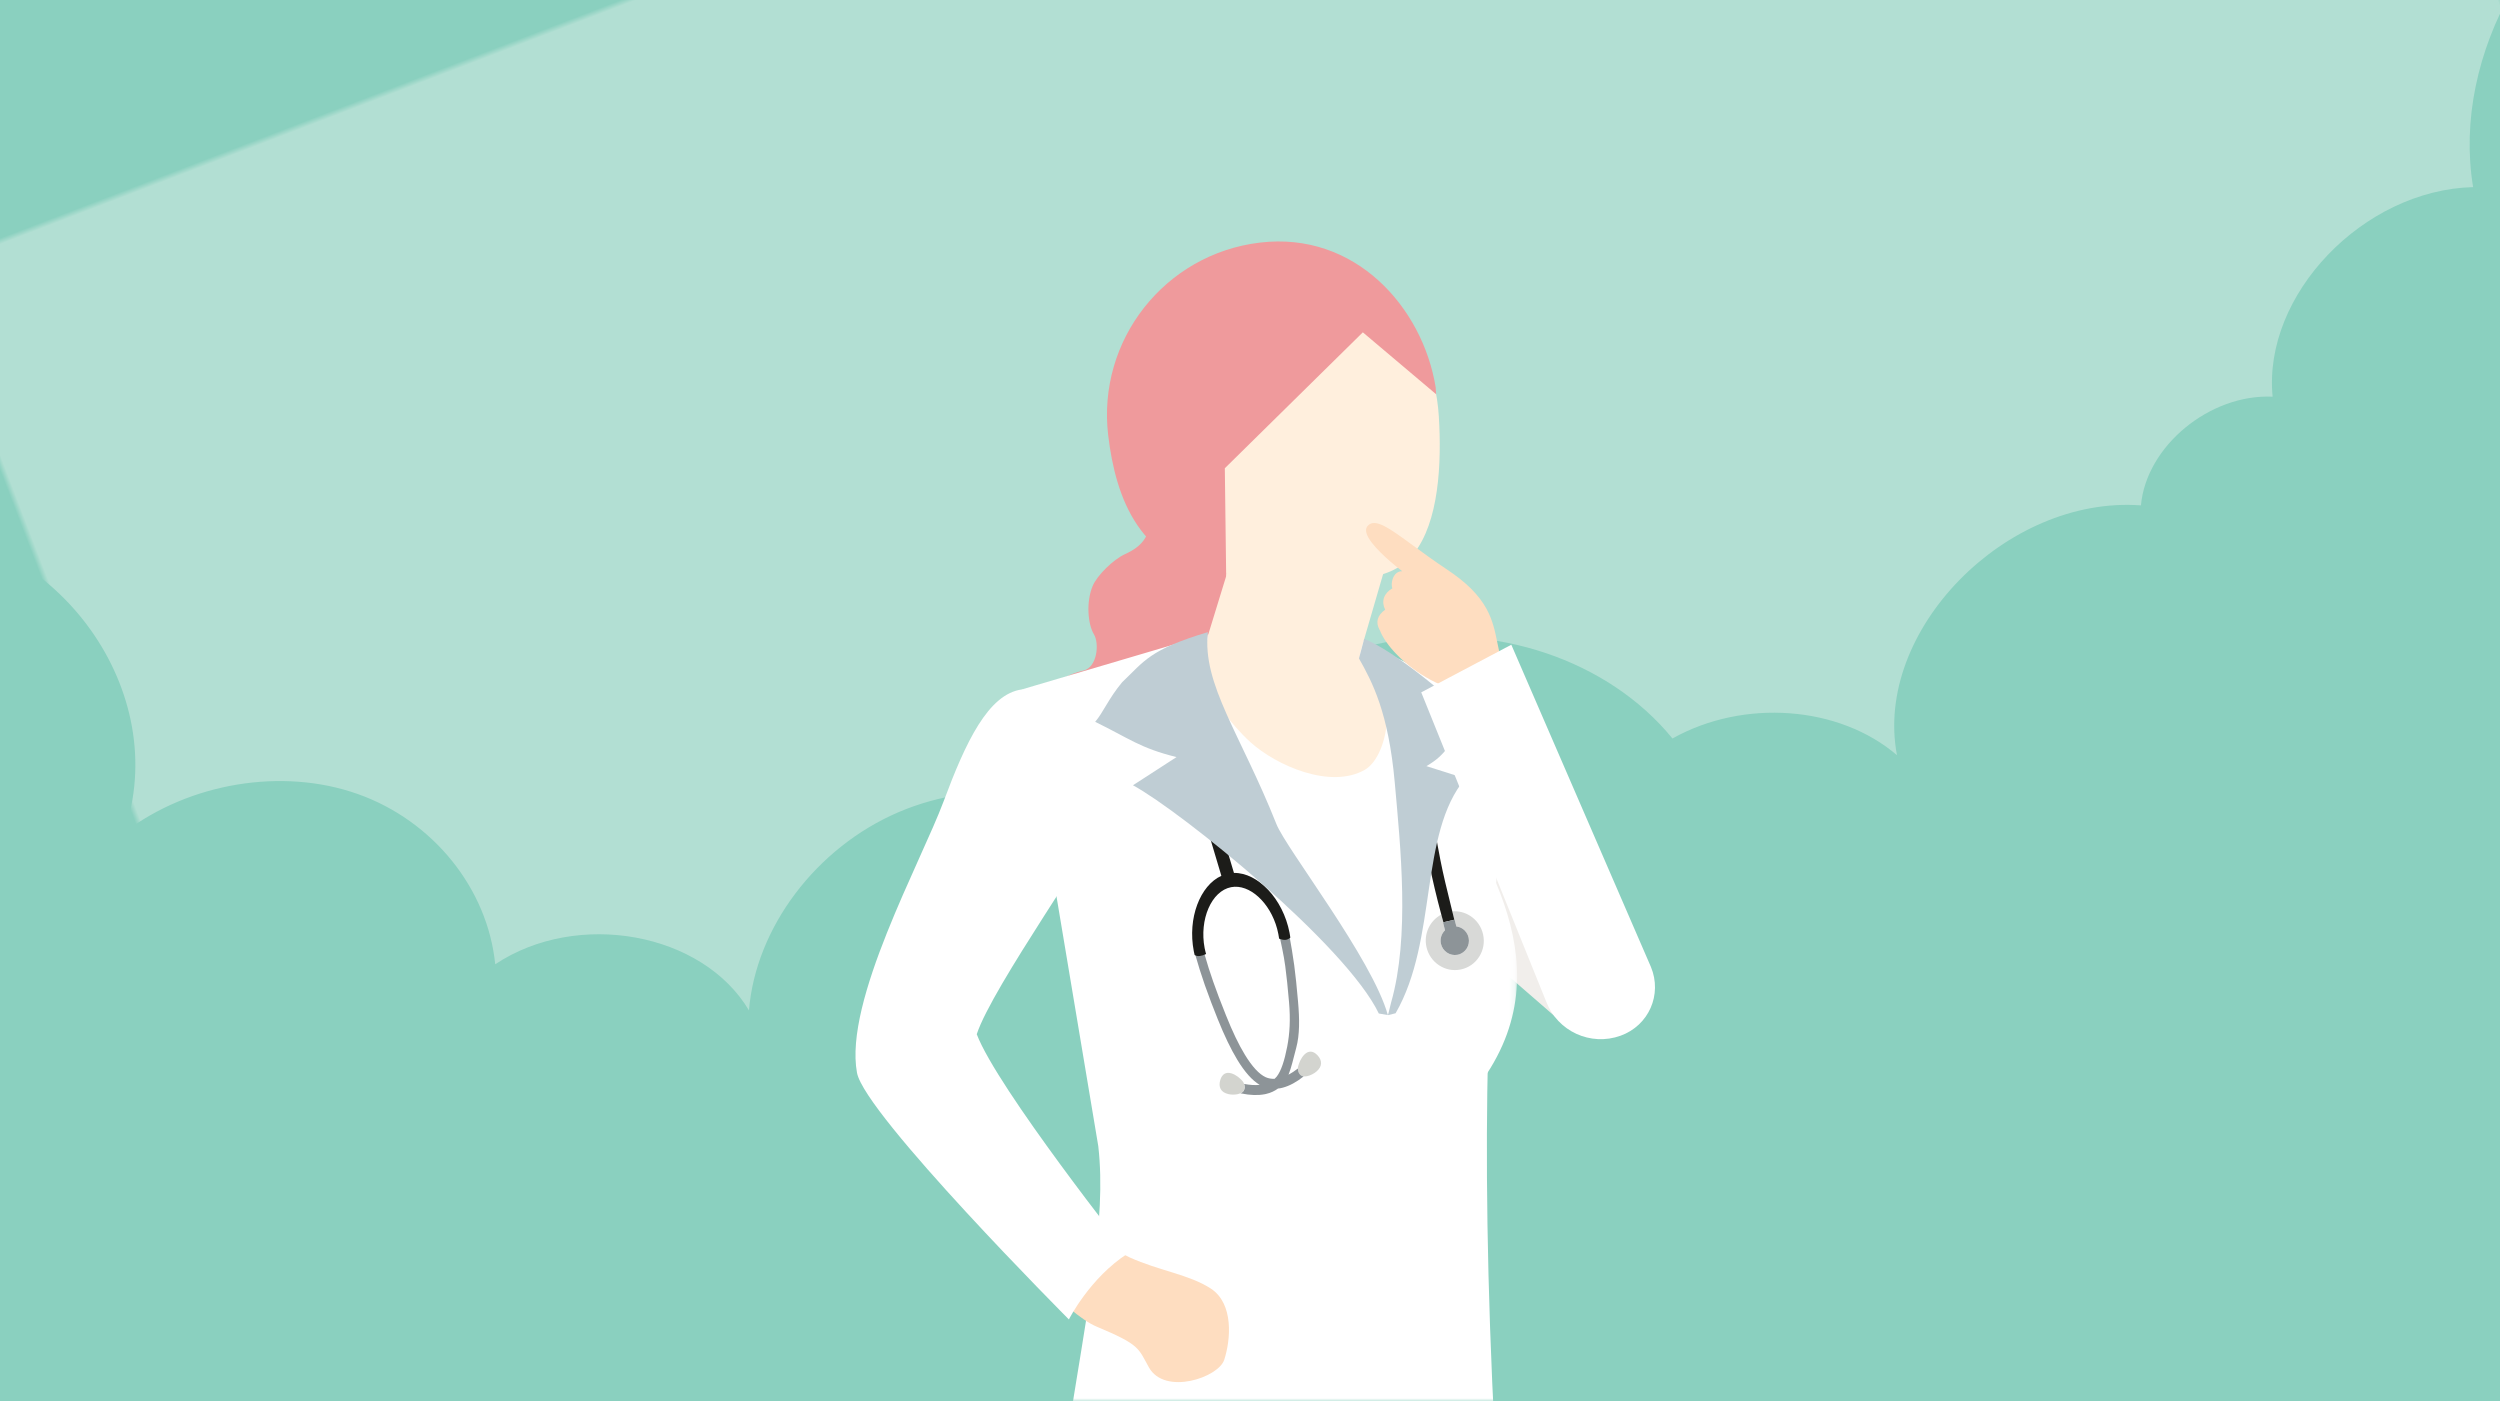
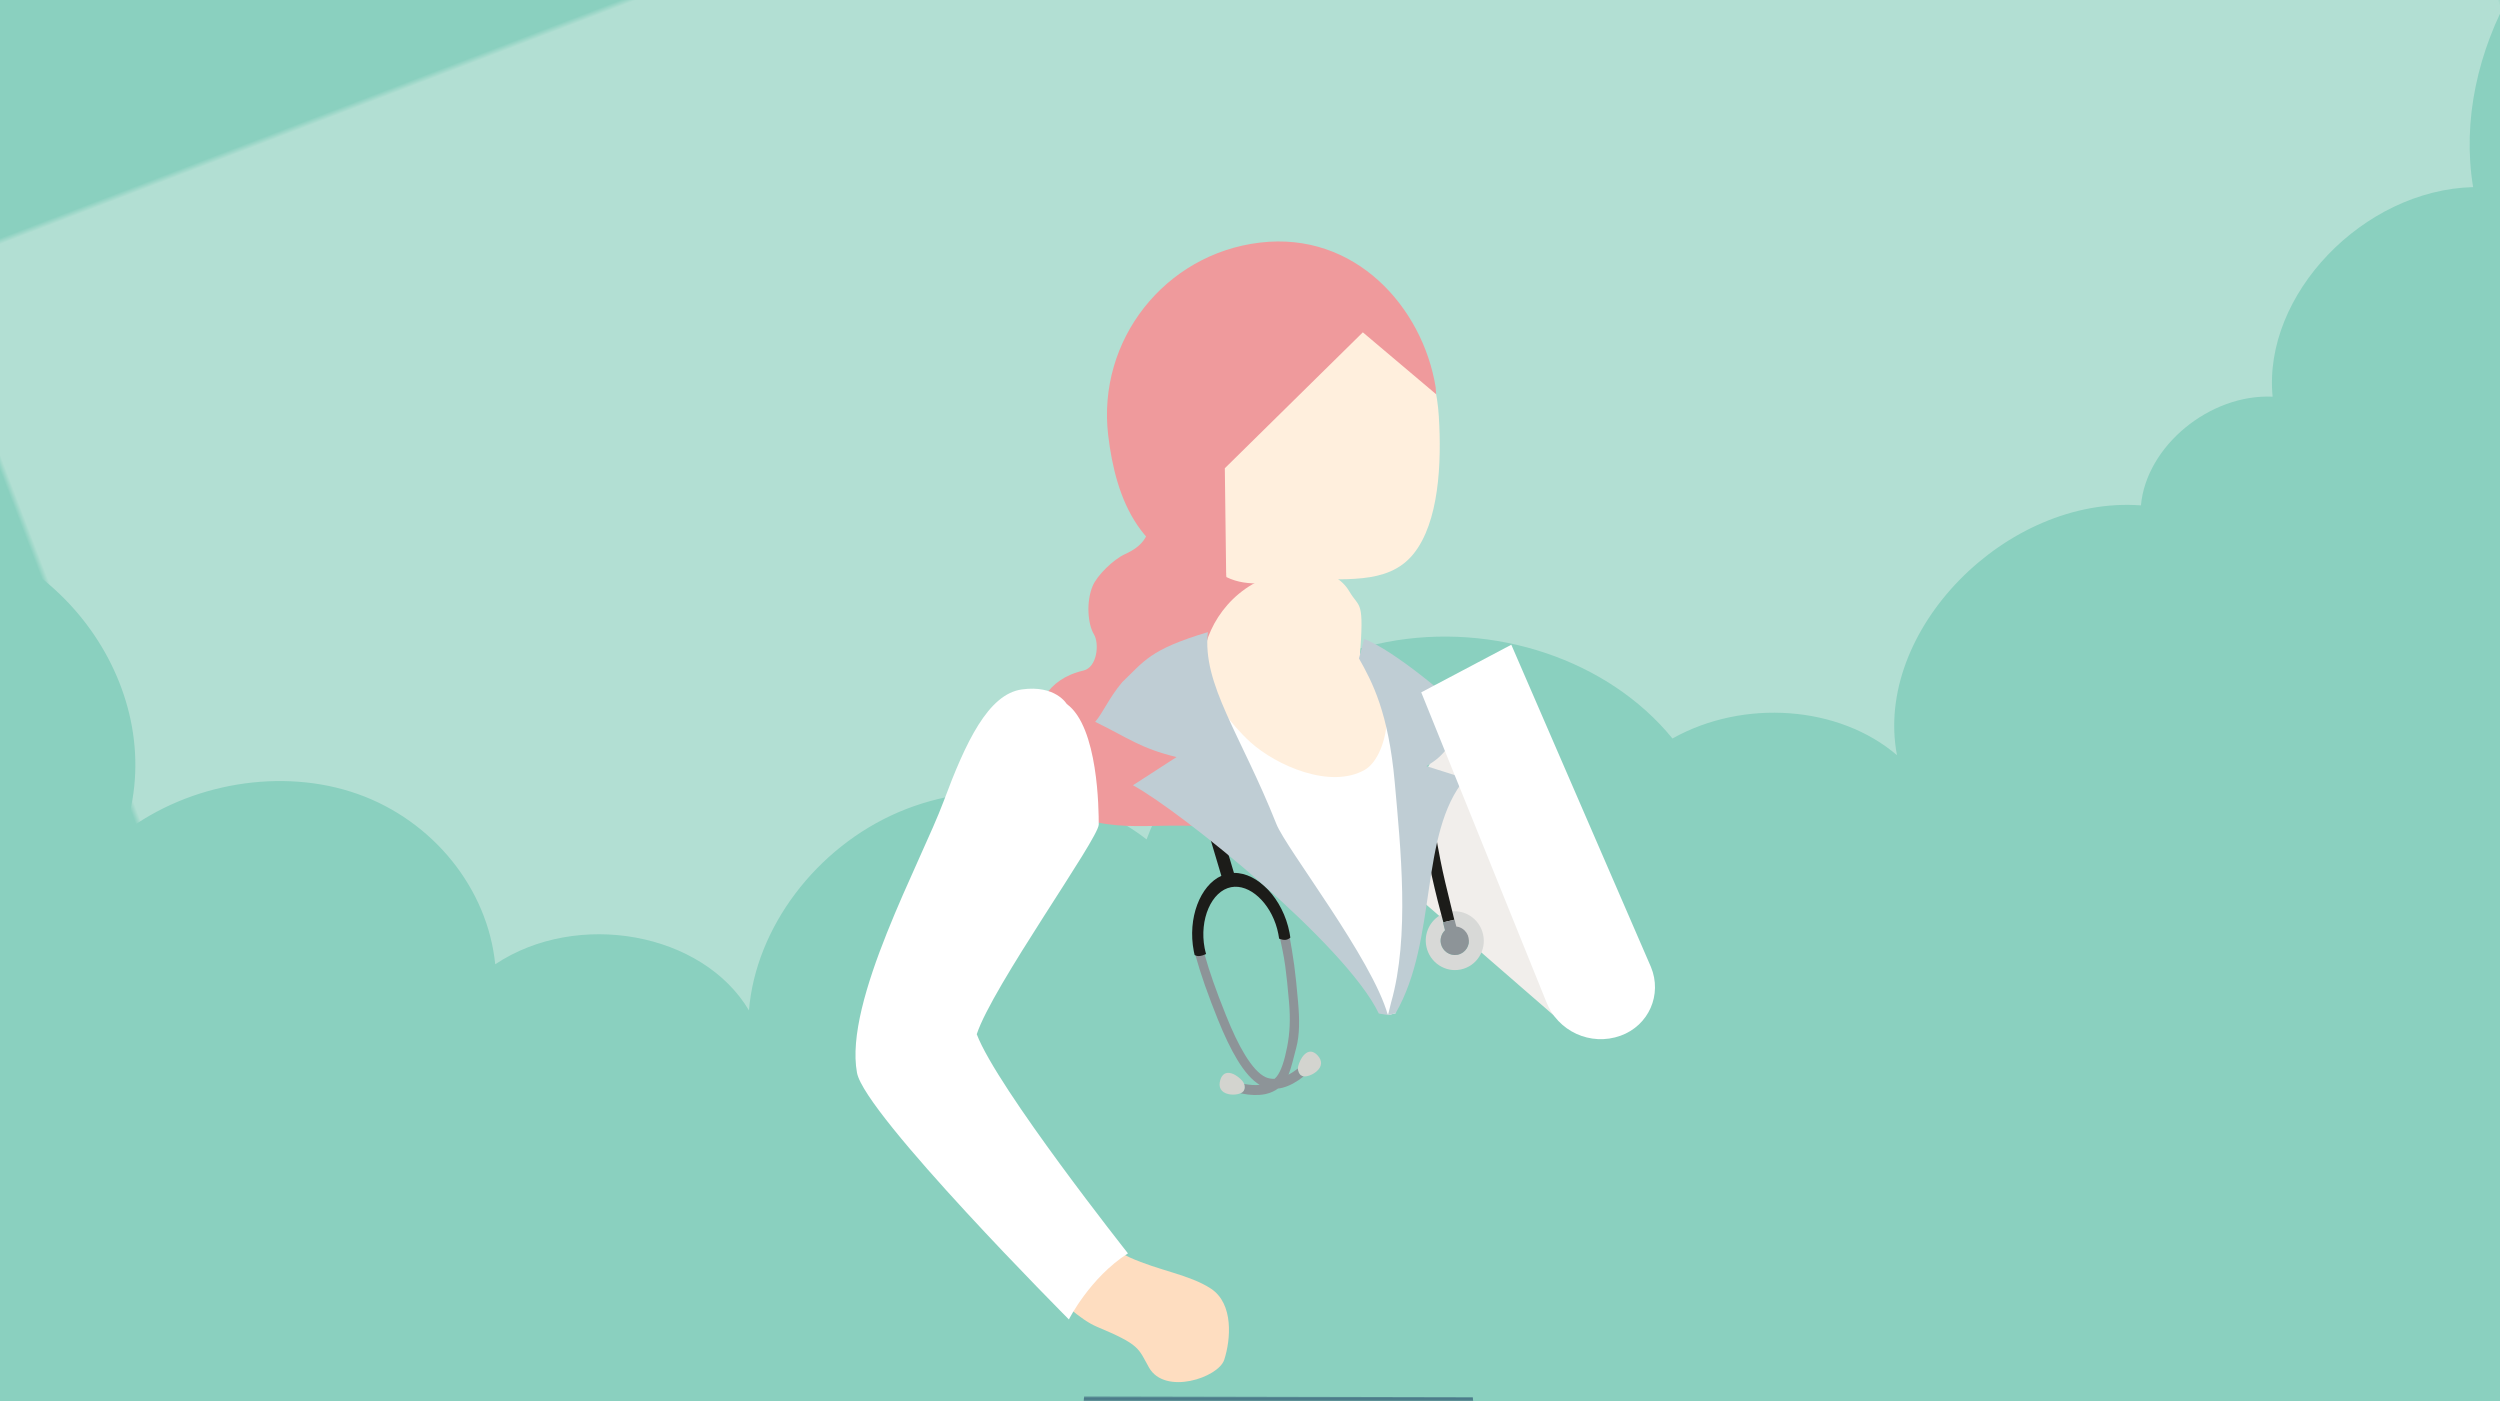
<svg xmlns="http://www.w3.org/2000/svg" xmlns:xlink="http://www.w3.org/1999/xlink" width="430px" height="241px" viewBox="0 0 430 241" version="1.1">
  <rect x="0" y="0" width="430" height="241" fill="#333333" stroke="none" />
  <title>4503B714-005D-47DE-A134-446FAA1129AA@1x</title>
  <defs>
    <rect id="path-1" x="0" y="0" width="430" height="241" />
    <polygon id="path-3" points="0.594 0.001 72.918 0.001 72.918 6.166 0.594 6.166" />
-     <polygon id="path-5" points="0.011 0.57 90.702 0.57 90.702 137.812 0.011 137.812" />
    <polygon id="path-7" points="0.564 0.263 21.868 0.263 21.868 116.982 0.564 116.982" />
  </defs>
  <g id="Symbols" stroke="none" stroke-width="1" fill="none" fill-rule="evenodd">
    <g id="img">
      <mask id="mask-2" fill="white">
        <use xlink:href="#path-1" />
      </mask>
      <use id="Rectangle" fill="#8AD0BF" xlink:href="#path-1" />
      <path d="M-230.296,-25.005 C-188.037,-22.676 -151.69,13.999 -153.374,52.609 C-131.417,37.774 -95.729,45.211 -83.002,67.274 C-76.496,43.437 -43.361,29.271 -19.133,39.968 C5.096,50.666 13.496,83.171 -2.943,102.623 C10.679,98.642 26.537,101.9 36.978,110.823 C47.418,119.745 52.021,133.974 48.565,146.641 C65.141,142.93 83.836,154.3 86.466,169.691 C92.656,156.819 107.266,147.69 122.653,147.079 C138.041,146.469 153.463,154.406 160.854,166.74 C172.702,153.291 192.997,146.528 211.551,149.846 C230.106,153.164 246.104,166.417 251.516,182.952 C265.41,180.925 280.317,187.957 286.542,199.474 C290.367,178.103 320.027,164.473 341.115,174.397 C345.615,165.214 359.015,160.718 368.959,165.056 C373.623,148.116 396.227,137.446 414.07,143.763 C418.726,121.129 441.296,102.611 466.45,100.79 C466.639,101.12 467.513,102.269 467.704,102.599 L459.412,-84.526 L-228.91,-36.078 L-230.296,-25.005 Z" id="Fill-1" fill="#B2DFD3" mask="url(#mask-2)" transform="translate(118.704, 57.474) rotate(-21) translate(-118.704, -57.474) " />
      <g id="illustration/tile/lægefaglig-vurdering" mask="url(#mask-2)">
        <g transform="translate(146, 40)" id="Group-48">
          <g transform="translate(0.588, 0.518)">
            <polygon id="Fill-1" fill="#F1EEEB" points="122.636 135.85 132.897 117.302 105.244 79.828 90.274 107.732" />
            <g id="Group-47" transform="translate(0, 0.522)">
              <path d="M49.033,39.753 C49.915,43.293 52.081,44.286 51.472,48.08 C50.949,51.336 49.955,52.877 46.891,54.284 C44.919,55.189 42.131,57.89 41.35,59.75 C40.214,62.456 40.498,66.291 41.566,68.06 C42.537,69.67 42.125,73.744 39.769,74.293 C33.17,75.83 31.8,80.788 31.387,83.756 C30.972,86.721 31.796,89.807 33.523,92.404 C36.359,96.681 37.15,99.356 42.124,100.408 C46.71,101.377 50.958,100.96 55.628,100.972 C62.067,100.992 68.311,101.184 74.691,100.169 C81.585,99.074 86.666,35.517 81.634,35.067" id="Fill-2" fill="#EF9A9C" />
              <g id="Group-6" transform="translate(35.828, 199.136)">
                <mask id="mask-4" fill="white">
                  <use xlink:href="#path-3" />
                </mask>
                <g id="Clip-5" />
                <path d="M4.051,0.001 C2.667,17.191 -1.446,7.088 1.833,46.734 C3.15,62.647 15.163,85.907 17.463,112.427 C19.416,134.976 12.798,175.707 12.283,192.362 C11.882,205.381 8.862,217.437 7.482,230.612 C12.152,233.373 34.24,244.188 41.034,240.297 L42.605,233.264 L55.683,233.696 C60.215,201.711 63.646,171.668 69.186,139.87 C70.019,135.117 69.818,122.176 70.973,107.468 C73.586,74.189 72.811,30.679 72.811,19.228 L70.902,0.143 L4.051,0.001 Z" id="Fill-4" fill="#3F697E" mask="url(#mask-4)" />
              </g>
              <g id="Group-9" transform="translate(29.162, 67.49)">
                <mask id="mask-6" fill="white">
                  <use xlink:href="#path-5" />
                </mask>
                <g id="Clip-8" />
                <path d="M82.515,21.093 C77.653,7.273 59.656,3.984 58.244,0.976 C57.584,9.901 32.096,0.57 32.096,0.57 L0.011,10.052 L13.155,88.61 C16.085,114.309 -0.414,148.539 0.97,242.119 C13.951,244.178 48.438,250.172 67.141,245.719 L66.128,132.679 L72.955,244.335 L90.702,243.036 C70.803,77.42 85.278,28.948 82.515,21.093" id="Fill-7" fill="#FFFFFF" mask="url(#mask-6)" />
              </g>
              <g id="Group-12" transform="translate(92.486, 88.32)">
                <mask id="mask-8" fill="white">
                  <use xlink:href="#path-7" />
                </mask>
                <g id="Clip-11" />
-                 <path d="M6.588,0.263 L6.705,0.497 C14.053,15.323 30.7,35.335 15.989,56.328 C10.49,85.319 15.799,94.665 18.295,124.319 L13.559,126.532 C13.539,125.347 12.264,107.35 12.264,106.157 C12.294,82.715 10.257,76.084 10.721,52.75 C8.637,52.008 4.882,51.836 0.564,49.906 C20.314,44.012 16.549,22.502 6.618,1.692 L6.588,0.263 Z" id="Fill-10" fill="#FFFFFF" mask="url(#mask-8)" />
              </g>
              <path d="M73.503,3.538 C58.825,4.448 50.644,16.529 51.624,32.342 C51.846,35.957 53.31,35.631 54.641,38.746 C61.486,38.934 63.731,50.272 64.35,58.215 C68.206,60.126 72.405,59.017 76.922,58.737 C84.26,58.283 91.986,59.78 96.474,54.3 C100.962,48.82 101.381,38.493 100.891,30.586 C99.912,14.772 88.18,2.629 73.503,3.538" id="Fill-13" fill="#FFEFDD" />
-               <polygon id="Fill-15" fill="#FFEFDD" points="87.077 72.242 61.115 68.478 72.797 30.43 99.245 30.43" />
              <path d="M100.348,25.574 C98.094,11.773 86.489,-1.267 70.123,0.686 C53.757,2.639 42.071,17.49 44.024,33.857 C45.294,44.497 49.409,56.476 64.31,57.733 L64.082,39.498 L87.82,16.12 L100.437,26.779" id="Fill-17" fill="#EF9A9C" />
              <path d="M41.119,168.382 C41.119,168.382 42.72,172.971 47.733,175.244 C52.747,177.517 57.998,178.185 61.68,180.598 C65.642,183.195 65.101,189.396 63.981,192.84 C62.983,195.909 53.763,199.006 51.034,194.167 C49.157,190.839 49.571,190.294 42.061,187.152 C36.513,184.831 27.272,173.466 27.272,173.466 L41.119,168.382 Z" id="Fill-19" fill="#FEDDC0" />
              <path d="M36.892,80.046 C36.892,80.046 34.955,76.727 29.173,77.541 C23.382,78.346 19.516,86.598 15.741,96.723 C11.804,107.284 -1.45,131.172 0.814,143.475 C2.133,150.649 37.262,185.904 37.262,185.904 C37.262,185.904 40.877,178.716 47.419,174.541 C47.419,174.541 24.941,146.142 21.412,136.846 C24.08,128.668 42.395,103.186 42.395,100.776 C42.395,98.385 42.33,83.971 36.892,80.046" id="Fill-21" fill="#FFFFFF" />
              <path d="M103.206,115.718 C103.324,116.195 103.44,116.672 103.556,117.155 L103.606,117.143 L103.909,118.315 C104.271,118.359 104.625,118.477 104.942,118.684 C105.49,119.04 105.87,119.591 106.011,120.234 C106.303,121.564 105.474,122.881 104.164,123.167 C104.136,123.174 104.108,123.18 104.08,123.185 C102.8,123.418 101.543,122.579 101.253,121.279 C101.063,120.404 101.362,119.541 101.958,118.967 L101.609,117.603 L101.673,117.588 C101.55,117.138 101.43,116.697 101.315,116.269 C99.371,117.292 98.261,119.546 98.76,121.827 C99.051,123.146 99.83,124.276 100.956,125.008 C102.03,125.706 103.295,125.962 104.539,125.734 C104.598,125.724 104.659,125.711 104.719,125.698 C106.007,125.416 107.111,124.645 107.826,123.526 C108.557,122.383 108.798,121.019 108.504,119.686 C108.214,118.365 107.434,117.236 106.311,116.504 C105.374,115.895 104.296,115.623 103.206,115.718" id="Fill-23" fill="#D8D9D7" />
              <path d="M101.674,117.588 L103.557,117.154 C103.44,116.672 103.323,116.195 103.207,115.718 C103.102,115.294 103,114.864 102.896,114.444 C102.261,111.869 101.66,109.436 101.169,106.936 C100.508,103.58 99.799,99.589 99.546,95.436 L99.526,95.109 L97.433,95.326 L97.559,96.333 C98.04,100.195 98.495,103.844 99.246,107.538 C99.836,110.443 100.463,113.087 101.315,116.269 C101.43,116.697 101.55,117.138 101.674,117.588" id="Fill-25" fill="#1C1C19" />
              <path d="M101.674,117.588 L101.609,117.603 L101.958,118.967 C101.362,119.541 101.063,120.404 101.254,121.279 C101.543,122.579 102.8,123.418 104.081,123.185 C104.108,123.18 104.136,123.174 104.164,123.167 C105.475,122.881 106.303,121.563 106.011,120.234 C105.87,119.591 105.49,119.04 104.942,118.683 C104.625,118.476 104.271,118.359 103.909,118.315 L103.606,117.143 L103.557,117.154 L101.674,117.588 Z" id="Fill-27" fill="#8D9498" />
              <polygon id="Fill-29" fill="#FFFFFF" points="60.835 79.388 73.359 106.714 84.935 120.946 91.007 131.573 92.124 133.553 93.457 133.239 97.269 114.494 96.89 93.81 93.094 79.198 89.11 72.747 85.694 70.09" />
              <path d="M85.489,60.669 C87.286,63.746 88.08,61.842 87.285,72.259 C94.401,76.408 92.429,88.933 88.157,91.369 C82.237,94.746 72.936,90.628 68.509,86.635 C65.028,83.495 61.493,78.522 60.722,76.047 C59.169,71.069 62.219,63.319 68.805,59.475 C75.391,55.63 82.861,56.165 85.489,60.669" id="Fill-31" fill="#FFEFDD" />
              <path d="M77.61,144.1 C77.315,144.064 77.056,143.886 76.879,143.598 C76.727,143.351 76.652,143.04 76.652,142.739 C76.653,142.605 76.663,142.473 76.697,142.35 C76.858,141.761 77.176,140.935 77.769,140.343 C78.48,139.633 79.278,139.677 80.018,140.465 C80.441,140.918 80.648,141.385 80.635,141.853 C80.621,142.351 80.361,142.813 79.842,143.262 C79.44,143.611 78.8,143.953 78.199,144.069 C78.007,144.105 77.82,144.114 77.645,144.098 C77.634,144.097 77.622,144.101 77.612,144.1 L77.61,144.1 Z" id="Fill-33" fill="#D3D4CF" />
              <path d="M67.065,146.844 C67.31,146.674 67.46,146.392 67.486,146.051 C67.503,145.835 67.469,145.608 67.395,145.397 C68.385,145.582 69.288,145.64 70.081,145.557 C68.803,144.803 67.512,143.359 66.234,141.251 C65.132,139.436 63.996,137.078 62.86,134.243 C62.134,132.424 61.364,130.456 60.643,128.392 C60.019,126.605 59.485,124.904 58.978,123.109 L59.017,123.129 C59.612,123.447 60.116,123.289 60.533,123.094 L60.581,123.073 C61.057,124.734 61.545,126.275 62.092,127.83 C62.674,129.497 63.35,131.278 64.284,133.605 C65.403,136.404 66.459,138.607 67.512,140.339 C68.776,142.418 69.989,143.732 71.117,144.242 C71.587,144.452 72.1,144.535 72.645,144.514 C72.772,144.397 72.895,144.277 73.002,144.141 C73.773,143.157 74.346,141.381 74.808,138.997 C75.247,136.727 75.387,134.339 75.126,131.322 C74.905,128.753 74.712,126.913 74.479,125.167 C74.211,123.111 73.734,121.171 73.305,119.066 L73.374,118.655 L73.909,118.545 C73.989,118.842 74.059,119.144 74.118,119.451 C74.153,119.632 74.182,119.805 74.208,119.983 L74.245,120.246 L74.477,120.331 C74.801,120.448 74.954,119.886 75.184,119.867 C75.457,121.343 75.811,123.405 76.019,124.985 C76.254,126.766 76.451,128.634 76.674,131.225 C76.942,134.263 76.971,136.935 76.358,139.206 C75.865,141.037 75.528,142.629 75.033,143.808 C75.559,143.53 76.101,143.174 76.652,142.739 C76.651,143.04 76.727,143.351 76.879,143.598 C77.056,143.886 77.316,144.064 77.61,144.1 L77.612,144.1 C77.622,144.101 77.635,144.097 77.645,144.098 C76.422,145.069 75.221,145.726 74.071,146.033 C73.919,146.075 73.765,146.11 73.614,146.139 C73.484,146.164 73.36,146.169 73.233,146.186 C72.648,146.616 71.971,146.936 71.184,147.116 C71.101,147.136 71.016,147.153 70.931,147.17 C69.782,147.39 68.447,147.347 66.956,147.041 L66.758,147.001 C66.865,146.955 66.972,146.907 67.063,146.846 L67.065,146.844 Z" id="Fill-35" fill="#8D9498" />
              <path d="M63.293,144.746 C63.591,143.702 64.282,143.287 65.24,143.583 C66.037,143.836 66.685,144.418 67.086,144.861 C67.22,145.008 67.326,145.195 67.395,145.396 C67.469,145.608 67.503,145.835 67.486,146.05 C67.459,146.393 67.31,146.673 67.065,146.844 L67.062,146.846 C66.972,146.908 66.866,146.954 66.758,147.001 C66.59,147.073 66.411,147.133 66.218,147.17 C65.702,147.269 65.131,147.25 64.703,147.148 C64.038,146.99 63.601,146.703 63.365,146.266 C63.144,145.858 63.119,145.347 63.293,144.746" id="Fill-37" fill="#D3D4CF" />
              <path d="M73.646,120.49 L73.416,120.405 L73.377,120.142 C73.351,119.964 73.322,119.792 73.287,119.61 C73.229,119.303 73.159,119.002 73.078,118.704 C71.868,114.219 68.333,110.944 65.166,111.553 C61.79,112.203 59.662,117.107 60.612,122.049 C60.65,122.244 60.696,122.429 60.74,122.614 L60.858,123.047 C60.858,123.047 59.662,123.68 59.01,123.276 L58.887,123.218 L58.805,122.846 C58.78,122.745 58.761,122.649 58.741,122.548 C57.652,116.886 59.826,111.262 63.486,109.6 L56.872,87.418 L59.024,86.879 L65.652,109.102 C69.776,109.038 74.09,113.553 75.211,119.379 C75.25,119.581 75.284,119.778 75.311,119.975 L75.349,120.236 L75.154,120.377 C75.025,120.471 74.855,120.558 74.635,120.601 C74.585,120.611 74.531,120.614 74.475,120.619 C74.245,120.638 73.971,120.608 73.646,120.49" id="Fill-39" fill="#1C1C19" />
              <path d="M41.78,83.116 C47.533,85.913 49.481,87.633 55.775,89.178 L48.282,94.026 C56.747,98.642 84.943,121.53 90.568,133.283 L92.123,133.554 C89.45,123.889 74.657,104.984 72.951,100.694 C66.823,85.268 60.16,76.681 61.165,67.685 C51.094,70.697 50.217,72.705 46.422,76.303 C44.09,79.099 43.173,81.495 41.78,83.116 L41.78,83.116 Z M87.155,72.211 C89.473,76.311 92.23,81.545 93.304,93.495 C94.314,104.731 95.916,120.097 92.678,131.406 L92.145,133.567 L93.457,133.239 C100.761,120.546 97.424,102.415 105.439,92.86 L98.756,90.735 C102.515,88.541 101.781,87.382 106.913,83.116 C103.312,79.254 93.023,70.715 88.047,68.857 L87.155,72.211 Z" id="Fill-41" fill="#BFCDD4" />
-               <path d="M88.626,49.443 C89.874,47.962 92.35,49.776 96.45,52.781 C98.139,54.018 100.055,55.422 102.309,56.923 C105.607,59.116 107.757,61.256 109.076,63.651 C110.182,65.66 110.573,67.592 110.984,69.635 C111.079,70.106 111.175,70.597 111.286,71.086 C112.318,75.769 114.637,80.329 114.666,80.383 C114.828,80.837 114.734,81.335 114.39,81.864 C113.084,83.848 108.522,85.761 106.346,85.911 L106.324,85.911 L106.303,85.9 C105.809,85.626 104.805,83.931 104.047,82.556 C102.868,80.415 101.545,77.675 101.246,76.753 C96.342,74.63 92.676,71.007 91.211,68.351 C91.034,68.029 90.887,67.717 90.778,67.436 C90.753,67.391 90.728,67.351 90.706,67.31 L90.705,67.308 C89.974,65.985 90.297,64.813 91.659,63.826 C90.952,62.402 91.422,61.006 92.891,60.156 C92.671,59.502 92.816,58.401 93.404,57.732 C93.642,57.465 94.033,57.18 94.604,57.22 C93.611,56.457 89.953,53.561 88.764,51.401 C88.295,50.55 88.25,49.892 88.626,49.443" id="Fill-43" fill="#FEDDC0" />
              <path d="M132.149,137.103 L132.149,137.103 C137.002,135.354 139.351,130.028 137.368,125.265 L113.357,69.853 L97.864,78.042 L119.36,131.242 C121.316,136.352 127.001,138.957 132.149,137.103" id="Fill-45" fill="#FFFFFF" />
            </g>
          </g>
        </g>
      </g>
    </g>
  </g>
</svg>